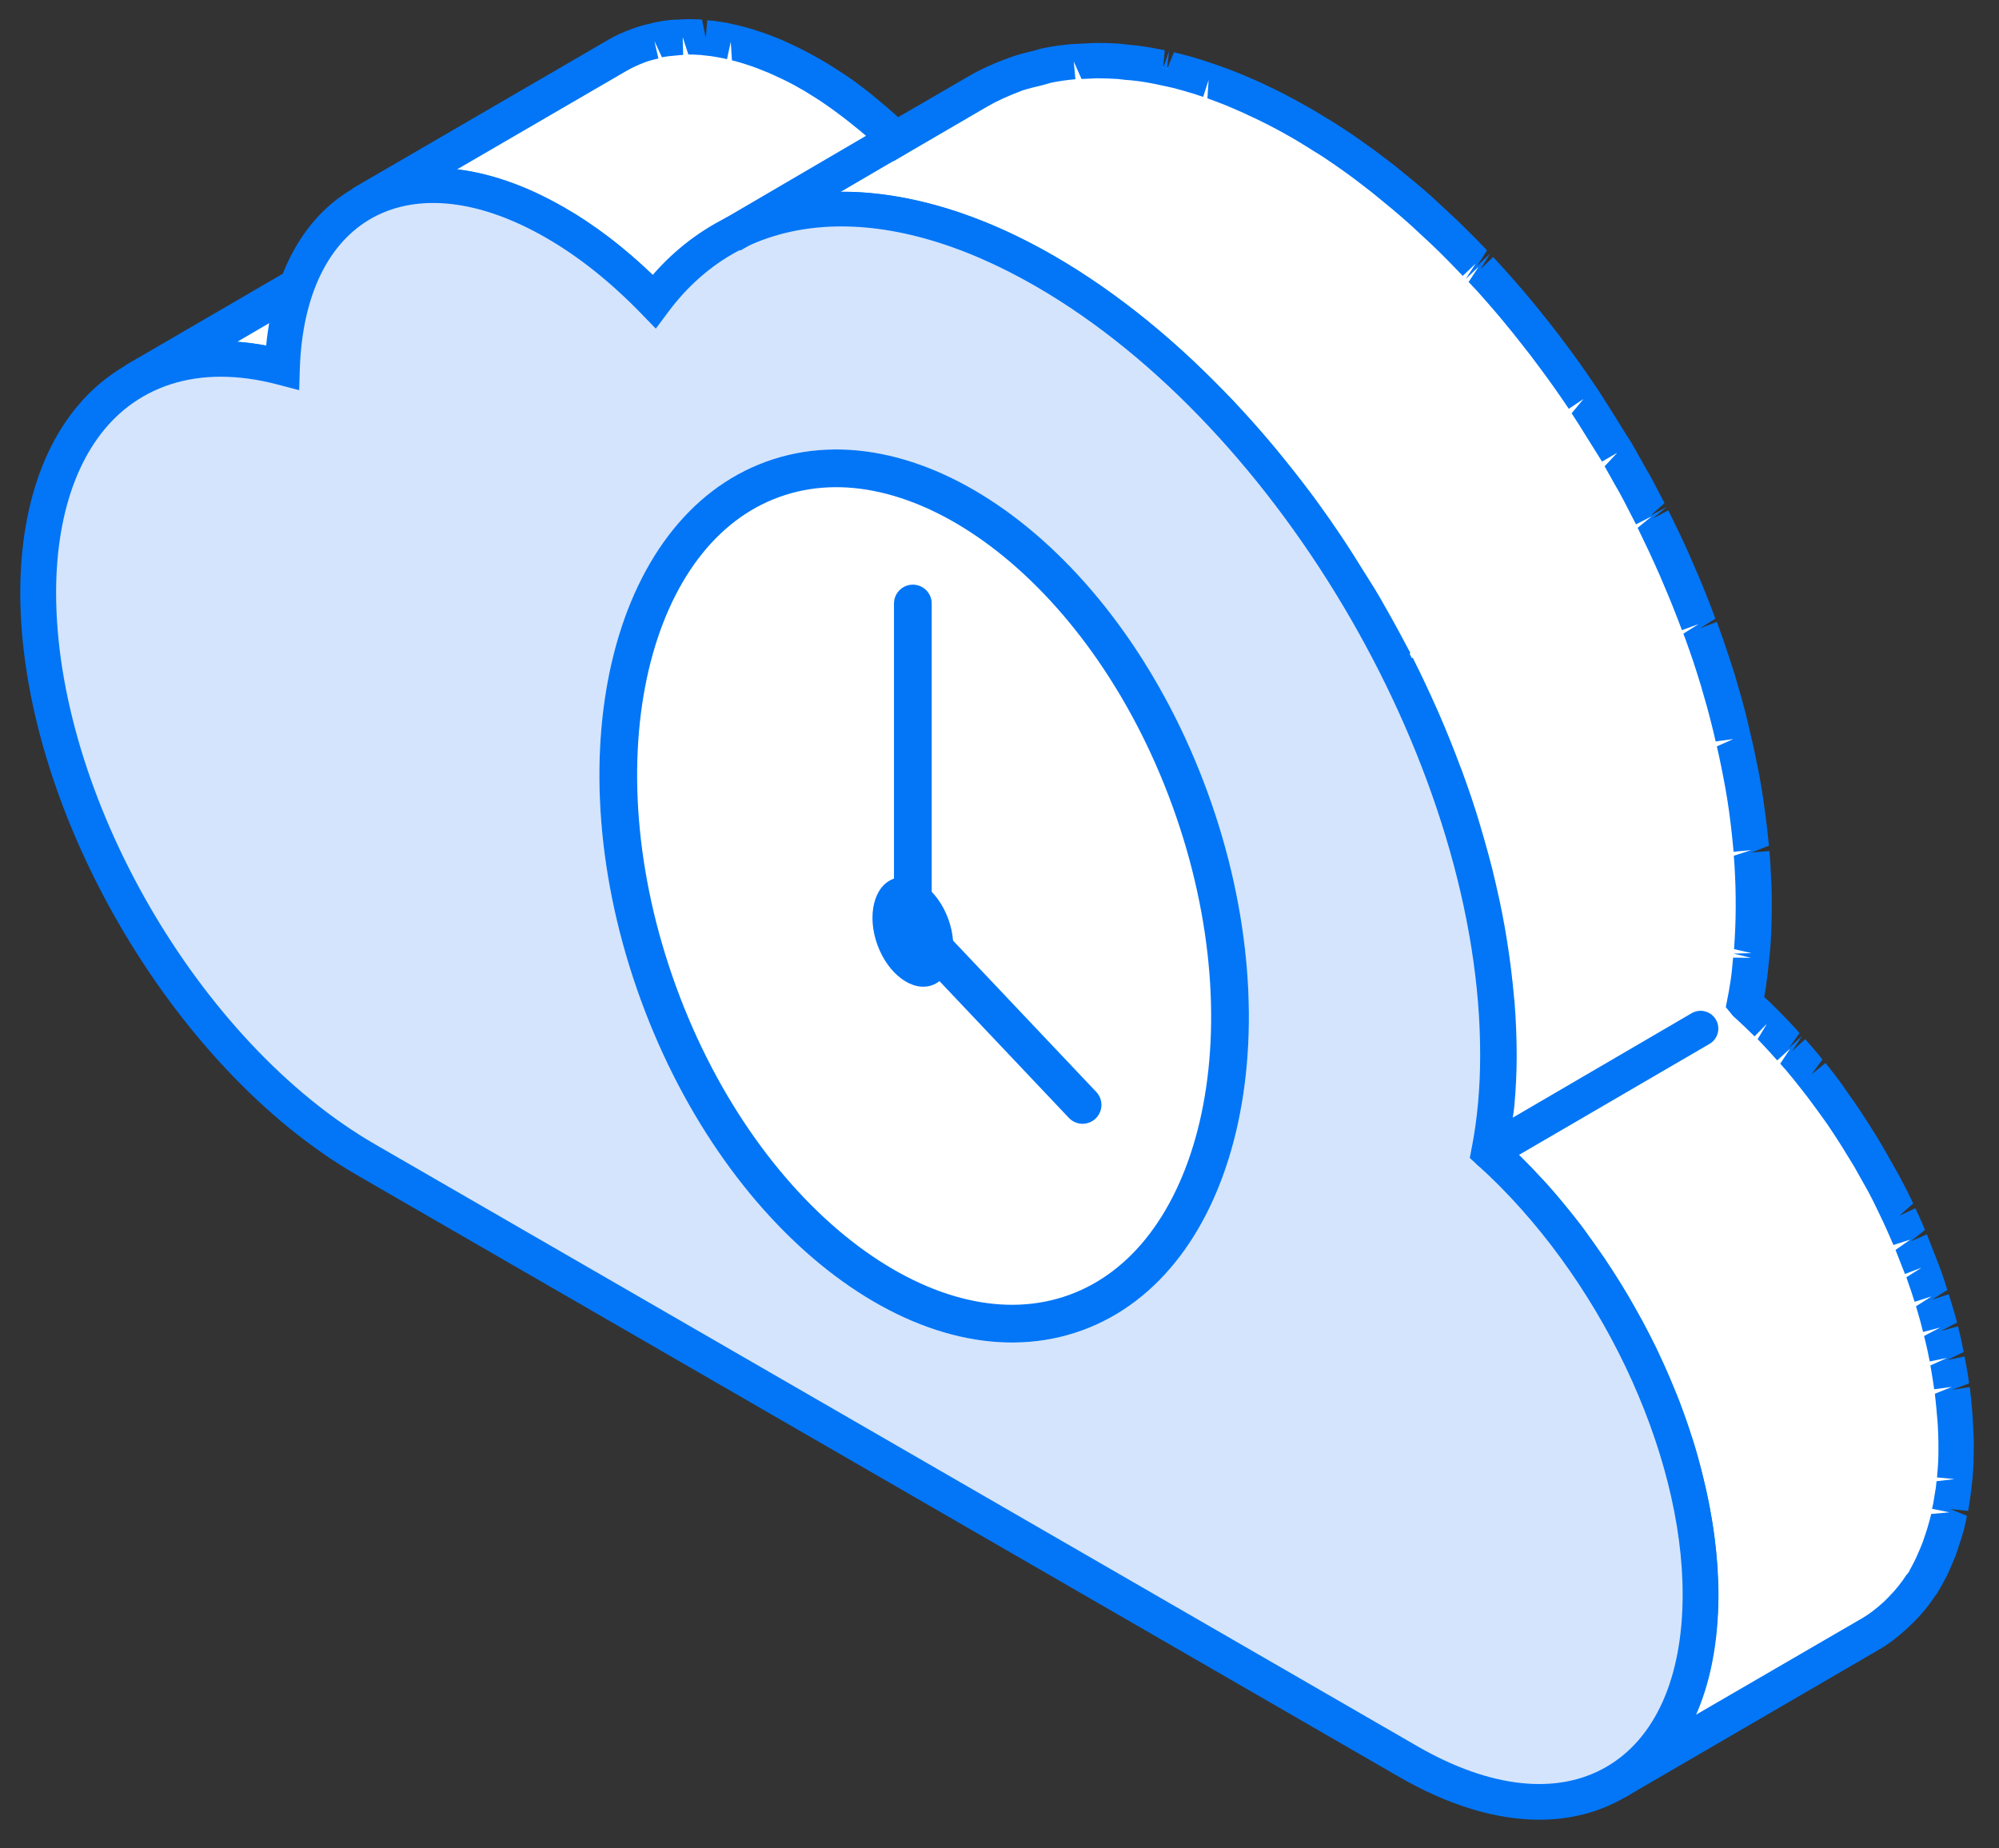
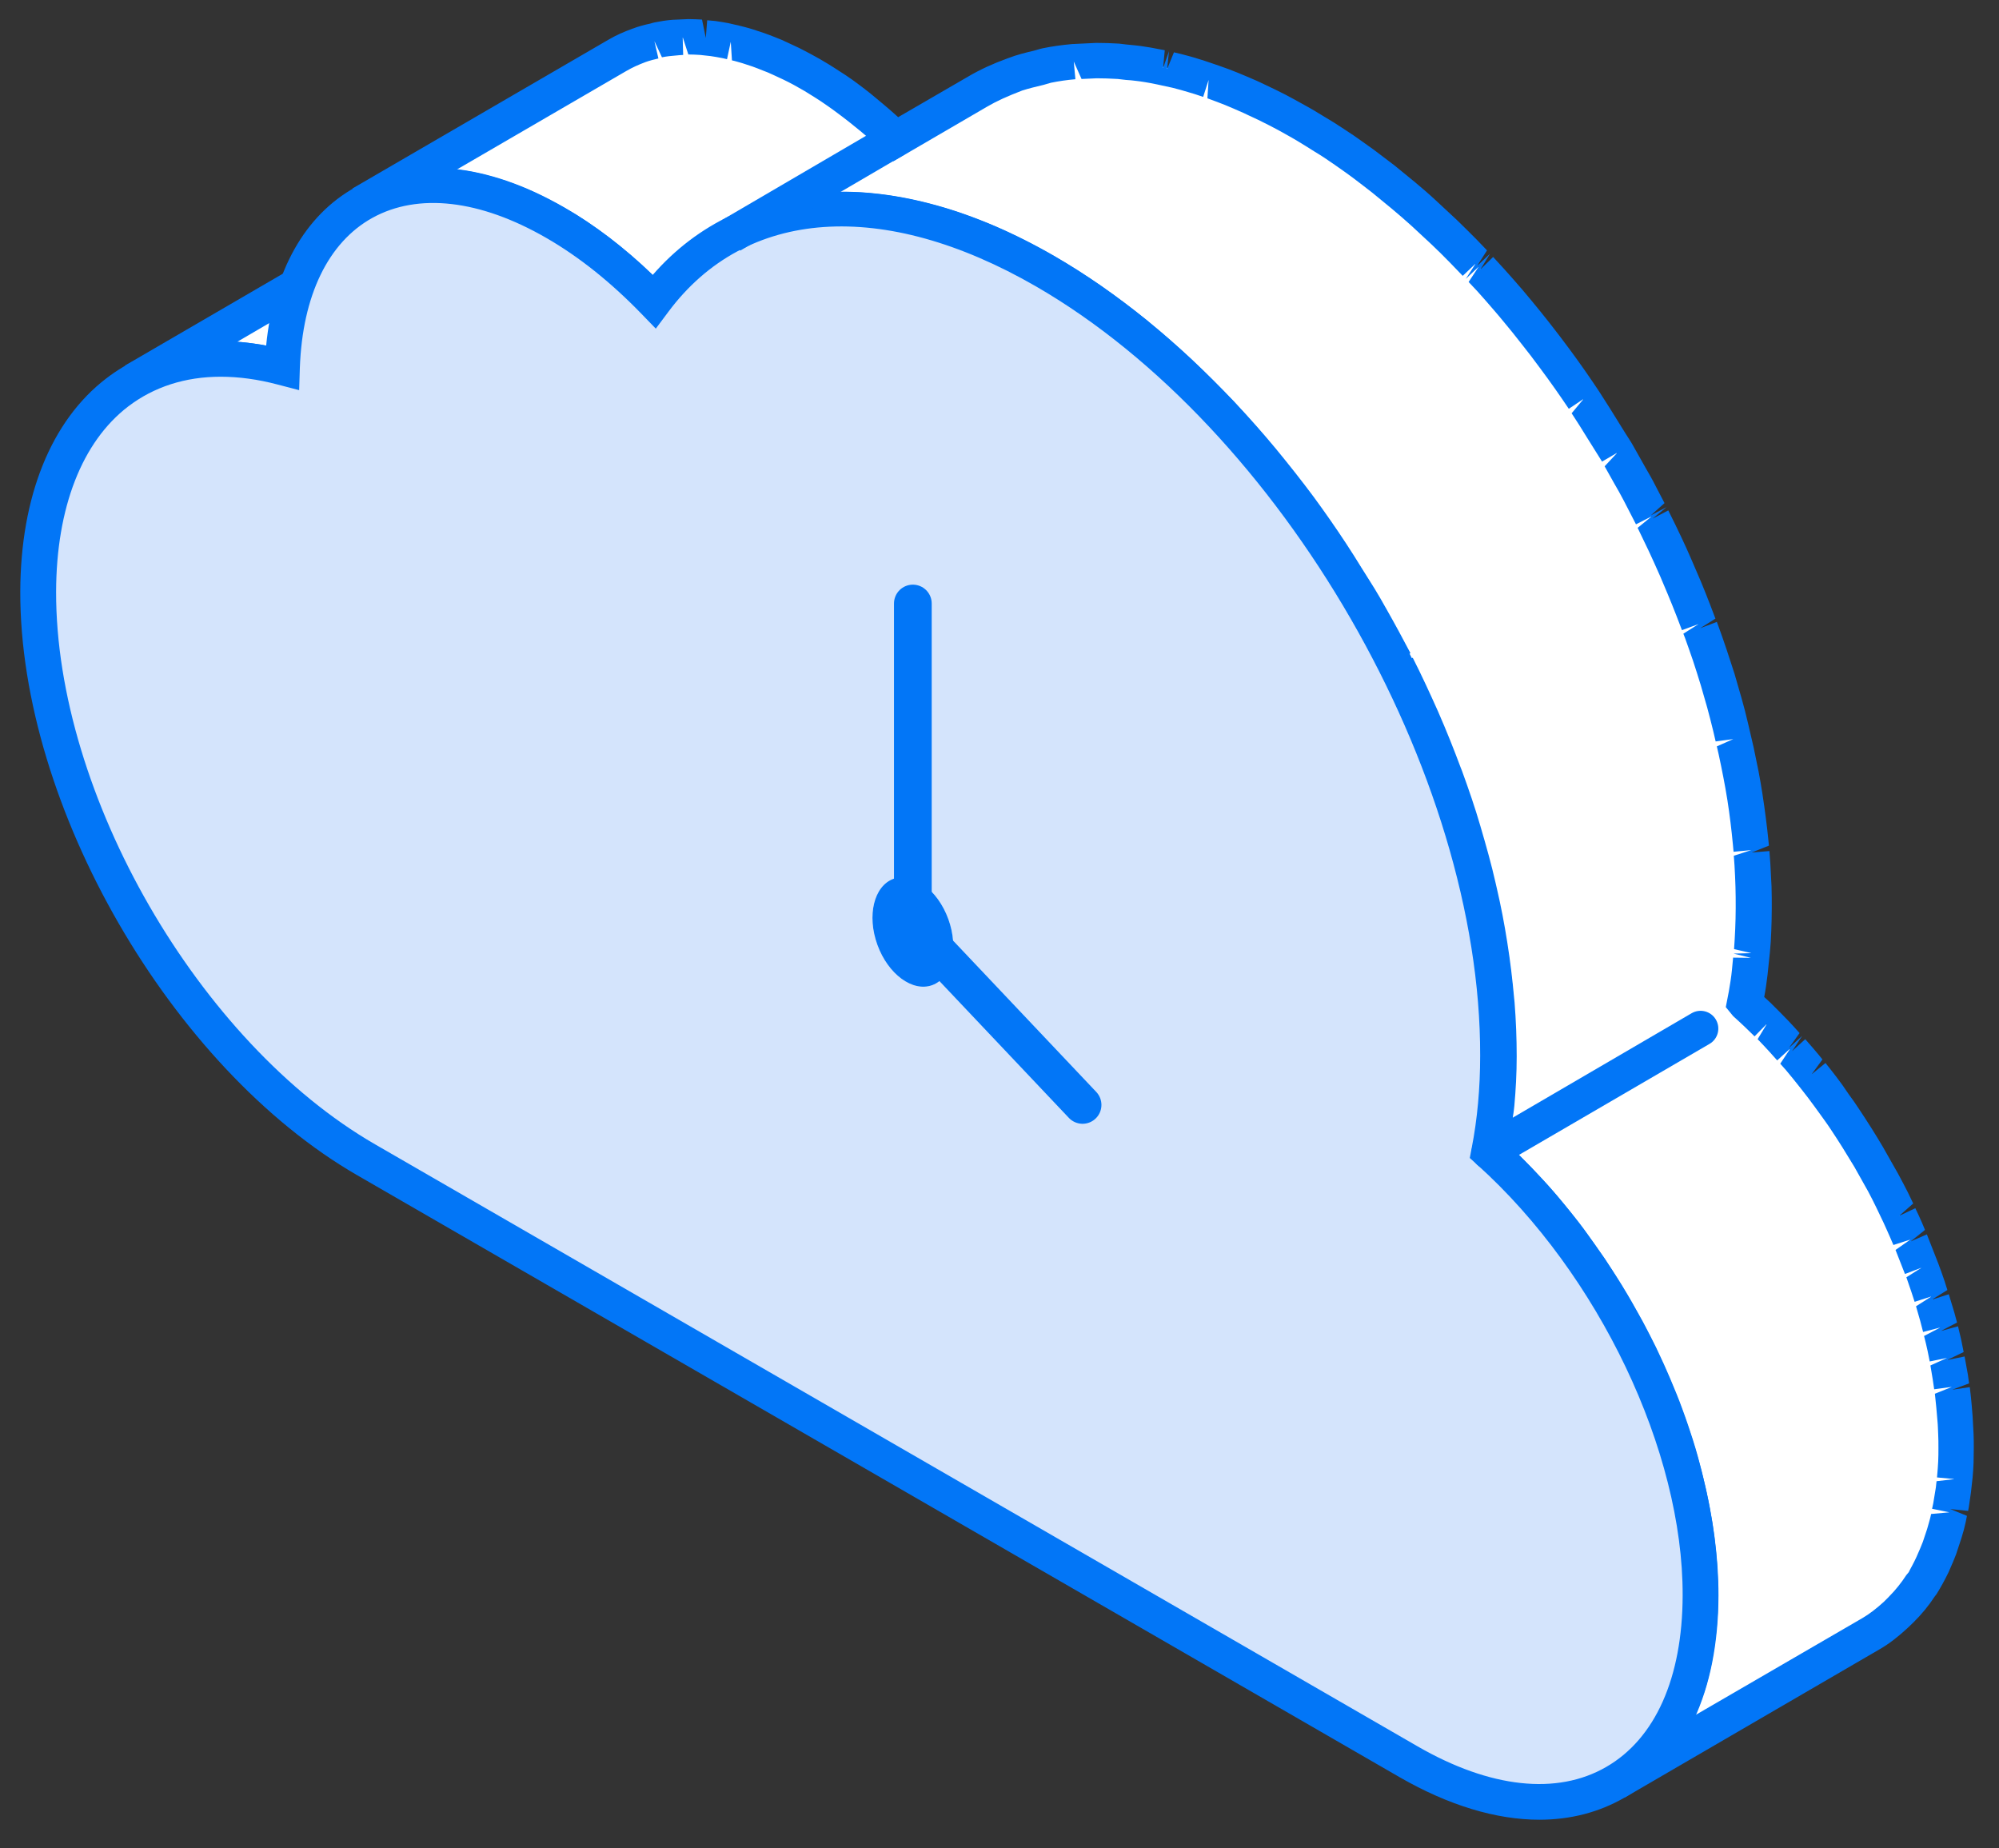
<svg xmlns="http://www.w3.org/2000/svg" xmlns:xlink="http://www.w3.org/1999/xlink" width="106px" height="98px" viewbox="0 0 106 98" version="1.1">
  <rect width="100%" height="100%" fill="#333333" stroke="none" />
  <defs>
-     <path d="M16 49C24.837 49 32 38.031 32 24.5C32 10.969 24.837 0 16 0C7.163 0 0 10.969 0 24.5C0 38.031 7.163 49 16 49Z" transform="matrix(0.94 -0.342 0.342 0.94 24.585 28.95)" id="path_1" />
    <path d="M2 6C3.105 6 4 4.657 4 3C4 1.343 3.105 0 2 0C0.895 0 0 1.343 0 3C0 4.657 0.895 6 2 6Z" transform="matrix(0.94 -0.342 0.342 0.94 44.5 46.28)" id="path_2" />
    <clipPath id="clip_1">
      <use xlink:href="#path_1" />
    </clipPath>
    <clipPath id="clip_2">
      <use xlink:href="#path_2" />
    </clipPath>
  </defs>
  <g id="编组-18" transform="translate(1 1)">
    <g id="编组">
      <path d="M20.475 0.225C20.212 0.175 19.962 0.138 19.712 0.1C19.575 0.075 19.425 0.075 19.288 0.062C19.238 0.062 19.2 0.05 19.15 0.05C19.075 0.037 19 0.037 18.925 0.025C18.65 0 18.375 0 18.1 0C17.8 0 17.5 0.013 17.212 0.037L17.175 0.037C17.15 0.037 17.125 0.05 17.1 0.05C16.8 0.075 16.5 0.125 16.212 0.175C15.963 0.225 15.738 0.3 15.5 0.375C15.387 0.412 15.262 0.438 15.15 0.475C15.088 0.5 15.025 0.5 14.975 0.525C14.475 0.7 14 0.925 13.55 1.188L0 9.062C0.5 8.775 1.05 8.537 1.613 8.35C1.725 8.312 1.837 8.287 1.962 8.25C2.475 8.1 3.013 7.987 3.562 7.925C3.587 7.925 3.612 7.912 3.638 7.912C4.275 7.85 4.938 7.85 5.625 7.912C5.675 7.912 5.713 7.925 5.763 7.925C6.45 8 7.162 8.113 7.9 8.312L21.45 0.438C21.375 0.412 21.3 0.4 21.238 0.388C20.962 0.325 20.712 0.275 20.475 0.225L20.475 0.225Z" transform="translate(6.112 10.162)" id="路径" fill="#FFFFFF" fill-rule="evenodd" stroke="none" />
      <path d="M0.95 10.838L0 9.2L0.013 9.188L13.55 1.312C14.05 1.025 14.588 0.775 15.137 0.588L15.912 0.362C16.113 0.3 16.3 0.25 16.512 0.2C16.825 0.138 17.15 0.1 17.488 0.062C17.975 0.013 18.288 0 18.663 0C18.938 0 19.212 0.013 19.488 0.025L19.762 0.05L19.938 1.012L20.025 0.075L20.325 0.113C20.6 0.15 20.875 0.2 21.15 0.25C21.413 0.3 21.675 0.362 21.938 0.425L24.325 1.087L8.488 10.312L8.113 10.213C7.463 10.037 6.8 9.912 6.138 9.85C5.388 9.775 4.775 9.775 4.2 9.838C3.688 9.887 3.225 9.988 2.688 10.137L2.538 9.925L2.325 10.05L2.388 10.225C1.837 10.387 1.363 10.6 0.95 10.838L0.95 10.838ZM5.95 7.938C6.025 7.938 6.1 7.95 6.175 7.95C6.938 8.025 7.588 8.137 8.213 8.287L19.15 1.925C18.95 1.913 18.775 1.913 18.587 1.913C18.312 1.913 18.038 1.925 17.775 1.95C17.4 2 17.125 2.025 16.863 2.075C16.712 2.1 16.575 2.15 16.438 2.188L16.212 2.25L15.613 1.438L15.925 2.325L15.725 2.375C15.312 2.525 14.887 2.725 14.488 2.95L5.95 7.938ZM19.65 1.012L19.475 1.738L19.65 1.637L19.65 1.012Z" transform="translate(5.625 9.188)" id="形状" fill="#0276F7" stroke="none" />
      <path d="M84.513 74.05L84.475 73.3L84.475 73.225C84.475 73.2 84.475 73.162 84.463 73.138C84.45 72.938 84.438 72.75 84.412 72.55C84.388 72.3 84.362 72.05 84.325 71.787C84.325 71.75 84.312 71.713 84.312 71.675C84.312 71.638 84.3 71.588 84.3 71.55L84.225 71.025C84.188 70.763 84.138 70.5 84.088 70.237C84.075 70.188 84.062 70.15 84.062 70.1L84.025 69.95C83.987 69.787 83.963 69.612 83.925 69.45C83.862 69.175 83.8 68.912 83.737 68.638C83.725 68.6 83.713 68.55 83.7 68.513C83.688 68.463 83.675 68.412 83.662 68.35C83.612 68.175 83.575 68 83.525 67.825C83.45 67.55 83.375 67.287 83.287 67.013L83.25 66.9C83.237 66.85 83.225 66.812 83.2 66.763C83.138 66.575 83.088 66.388 83.025 66.213C82.938 65.95 82.85 65.688 82.75 65.438C82.737 65.4 82.725 65.35 82.7 65.312C82.688 65.263 82.662 65.225 82.65 65.175C82.588 65.013 82.525 64.838 82.463 64.675C82.362 64.425 82.263 64.188 82.162 63.938L82.088 63.75C82.062 63.7 82.037 63.638 82.013 63.587C81.963 63.462 81.9 63.325 81.85 63.2L81.513 62.45C81.475 62.362 81.438 62.288 81.4 62.212C81.362 62.138 81.338 62.075 81.3 62C81.237 61.888 81.188 61.763 81.125 61.65C80.975 61.35 80.825 61.062 80.675 60.775C80.662 60.737 80.638 60.7 80.612 60.675C80.525 60.513 80.425 60.35 80.338 60.188C80.2 59.938 80.062 59.688 79.912 59.438C79.888 59.388 79.85 59.35 79.825 59.3C79.45 58.663 79.062 58.05 78.65 57.438C78.625 57.4 78.6 57.362 78.575 57.312C78.388 57.038 78.2 56.775 78.013 56.513C77.925 56.388 77.838 56.275 77.75 56.15C77.737 56.125 77.725 56.112 77.7 56.087C77.487 55.8 77.275 55.525 77.05 55.25C76.975 55.15 76.9 55.062 76.812 54.962C76.763 54.9 76.7 54.825 76.65 54.763C76.588 54.688 76.525 54.6 76.45 54.525C76.25 54.288 76.062 54.062 75.862 53.837C75.812 53.775 75.75 53.712 75.7 53.65C75.65 53.587 75.6 53.538 75.55 53.475C75.45 53.375 75.362 53.263 75.263 53.163C75.05 52.938 74.85 52.712 74.638 52.5L74.537 52.4C74.487 52.35 74.438 52.312 74.4 52.263L73.987 51.85C73.763 51.638 73.537 51.425 73.312 51.225L73.3 51.212C73.325 51.062 73.362 50.913 73.388 50.763C73.45 50.388 73.513 50 73.562 49.6C73.588 49.375 73.612 49.138 73.638 48.913C73.65 48.837 73.65 48.763 73.662 48.688C73.675 48.612 73.675 48.538 73.688 48.45L73.763 47.325C73.775 46.962 73.787 46.587 73.787 46.212L73.787 46.15C73.787 45.788 73.787 45.425 73.775 45.062C73.763 44.675 73.75 44.288 73.725 43.9C73.713 43.725 73.7 43.538 73.688 43.362C73.688 43.288 73.675 43.212 73.675 43.138L73.638 42.725C73.6 42.337 73.55 41.938 73.5 41.55C73.45 41.15 73.388 40.75 73.325 40.337L73.325 40.3C73.325 40.288 73.325 40.263 73.312 40.25C73.25 39.875 73.188 39.5 73.112 39.112C73.037 38.7 72.95 38.275 72.862 37.85C72.825 37.7 72.787 37.55 72.763 37.4C72.737 37.312 72.725 37.225 72.7 37.138C72.662 36.95 72.612 36.763 72.575 36.587C72.475 36.163 72.362 35.737 72.237 35.312C72.15 35 72.062 34.688 71.963 34.375C71.95 34.312 71.925 34.263 71.912 34.2C71.9 34.15 71.875 34.087 71.862 34.038C71.737 33.625 71.6 33.212 71.463 32.788C71.325 32.375 71.188 31.962 71.037 31.562C71.013 31.488 70.975 31.413 70.95 31.337L70.875 31.15C70.775 30.9 70.688 30.637 70.588 30.387C70.438 30 70.275 29.6 70.112 29.212C70 28.938 69.875 28.65 69.75 28.375C69.725 28.325 69.713 28.275 69.688 28.225C69.662 28.175 69.638 28.113 69.612 28.062L69.088 26.9C68.888 26.475 68.688 26.05 68.475 25.625C68.438 25.562 68.412 25.5 68.375 25.438C68.338 25.35 68.287 25.275 68.25 25.188C68.075 24.85 67.912 24.512 67.725 24.175C67.5 23.762 67.263 23.35 67.037 22.938C66.912 22.725 66.8 22.512 66.675 22.3C66.625 22.212 66.588 22.137 66.537 22.05C66.325 21.688 66.1 21.35 65.875 21C65.55 20.475 65.237 19.962 64.9 19.45C64.85 19.375 64.8 19.288 64.75 19.2C64.263 18.462 63.75 17.738 63.225 17.038L63.225 17.025C62.875 16.55 62.513 16.075 62.15 15.613C61.85 15.238 61.55 14.863 61.25 14.5C61.25 14.488 61.237 14.488 61.237 14.475L61.225 14.463C60.913 14.1 60.612 13.725 60.288 13.375C59.975 13.025 59.663 12.675 59.35 12.338C59.3 12.287 59.25 12.225 59.188 12.175C59.138 12.113 59.075 12.062 59.025 12C58.8 11.762 58.587 11.525 58.362 11.3C58.025 10.963 57.688 10.625 57.35 10.3C57.25 10.2 57.138 10.1 57.025 10C56.95 9.925 56.862 9.85 56.788 9.775C56.625 9.625 56.45 9.463 56.288 9.3C55.938 8.975 55.575 8.675 55.212 8.363C55.05 8.225 54.9 8.1 54.737 7.975C54.663 7.912 54.575 7.85 54.5 7.775C54.375 7.675 54.263 7.575 54.138 7.487C53.788 7.213 53.438 6.938 53.075 6.675C52.812 6.487 52.562 6.3 52.3 6.125C52.25 6.088 52.212 6.062 52.163 6.025C52.112 6 52.075 5.963 52.025 5.925C51.688 5.688 51.35 5.463 51 5.25C50.663 5.037 50.325 4.825 49.975 4.625C49.9 4.575 49.812 4.537 49.737 4.487C49.487 4.338 49.225 4.2 48.975 4.062C48.65 3.888 48.312 3.712 47.987 3.55L47.35 3.25C47.3 3.225 47.25 3.2 47.2 3.188C47.138 3.163 47.075 3.125 47.013 3.1C46.688 2.95 46.375 2.825 46.05 2.688C45.725 2.562 45.4 2.438 45.087 2.325C45.025 2.3 44.975 2.288 44.913 2.263C44.862 2.25 44.812 2.225 44.763 2.212C44.55 2.138 44.337 2.062 44.125 2C43.8 1.9 43.475 1.812 43.15 1.725C42.987 1.688 42.825 1.65 42.65 1.613C42.575 1.6 42.513 1.575 42.438 1.562C42.337 1.538 42.237 1.512 42.138 1.5C41.788 1.438 41.45 1.375 41.1 1.325L40.425 1.25C40.35 1.238 40.288 1.238 40.212 1.225C40.15 1.225 40.087 1.212 40.013 1.2C39.625 1.175 39.25 1.163 38.875 1.163C38.7 1.163 38.538 1.175 38.362 1.188C38.237 1.188 38.125 1.2 38.013 1.2C37.9 1.212 37.775 1.2 37.663 1.212C37.188 1.25 36.725 1.325 36.275 1.413C36.263 1.413 36.25 1.425 36.225 1.425C36.087 1.45 35.975 1.5 35.837 1.525C35.425 1.625 35.013 1.725 34.612 1.863C34.562 1.875 34.525 1.9 34.487 1.925C33.837 2.163 33.2 2.438 32.6 2.788L28.312 5.4C28.175 5.263 28.025 5.138 27.887 5L27.775 4.888L27.688 4.8L27.05 4.237C26.9 4.112 26.75 3.987 26.6 3.875C26.562 3.85 26.525 3.812 26.488 3.788C26.462 3.763 26.438 3.737 26.4 3.712C26.188 3.55 25.988 3.388 25.775 3.237C25.587 3.1 25.4 2.975 25.212 2.837C25.2 2.825 25.188 2.825 25.175 2.812C25.163 2.812 25.163 2.8 25.15 2.8C24.95 2.663 24.75 2.525 24.55 2.4C24.35 2.275 24.15 2.15 23.95 2.038C23.9 2.013 23.863 1.988 23.812 1.962C23.663 1.875 23.512 1.788 23.35 1.7C23.15 1.587 22.95 1.488 22.762 1.4C22.637 1.337 22.512 1.275 22.375 1.225C22.35 1.212 22.312 1.2 22.288 1.188C22.25 1.175 22.212 1.15 22.175 1.137C21.988 1.05 21.788 0.975 21.6 0.887C21.4 0.812 21.212 0.738 21.012 0.662C20.975 0.65 20.95 0.637 20.913 0.625C20.887 0.613 20.85 0.6 20.825 0.6C20.7 0.562 20.562 0.512 20.438 0.475C20.238 0.412 20.038 0.362 19.837 0.312C19.738 0.287 19.65 0.275 19.55 0.25C19.512 0.237 19.462 0.225 19.425 0.225L19.238 0.188C19.025 0.15 18.812 0.113 18.613 0.087C18.488 0.075 18.363 0.062 18.225 0.05C18.175 0.05 18.137 0.037 18.087 0.037C18.05 0.037 18 0.025 17.962 0.025C17.738 0.013 17.512 0 17.3 0C17.2 0 17.1 0.013 17 0.013C16.925 0.013 16.85 0.013 16.775 0.025C16.7 0.025 16.625 0.025 16.55 0.037C16.262 0.062 15.988 0.1 15.713 0.163L15.7 0.163C15.637 0.175 15.575 0.2 15.512 0.212C15.25 0.275 14.975 0.338 14.725 0.425C14.7 0.438 14.675 0.45 14.662 0.463C14.275 0.6 13.9 0.775 13.55 0.975L0 8.85C0.35 8.65 0.725 8.475 1.113 8.338C1.387 8.238 1.675 8.162 1.975 8.088C2.038 8.075 2.1 8.05 2.163 8.037C2.513 7.963 2.875 7.925 3.237 7.9C3.312 7.9 3.388 7.888 3.462 7.888C3.825 7.875 4.188 7.875 4.562 7.912C4.612 7.912 4.65 7.925 4.7 7.925C5.088 7.963 5.487 8.025 5.888 8.113C5.925 8.125 5.975 8.137 6.013 8.137C6.425 8.225 6.85 8.35 7.275 8.488C7.3 8.5 7.338 8.512 7.362 8.512C7.812 8.662 8.275 8.85 8.738 9.062C8.762 9.075 8.8 9.088 8.825 9.1C9.3 9.312 9.775 9.562 10.262 9.838C10.725 10.1 11.175 10.387 11.625 10.7C11.637 10.713 11.65 10.713 11.662 10.725C12.088 11.025 12.512 11.338 12.938 11.675C12.975 11.7 13.012 11.738 13.05 11.762C13.45 12.088 13.838 12.425 14.225 12.775L14.338 12.887C14.738 13.25 15.125 13.625 15.5 14.025L23.663 9.287C23.95 9.25 24.238 9.2 24.538 9.175C24.65 9.162 24.775 9.162 24.887 9.162C25.488 9.137 26.1 9.15 26.725 9.2C26.8 9.2 26.863 9.213 26.938 9.225C27.587 9.287 28.25 9.387 28.938 9.525C29.012 9.537 29.075 9.55 29.15 9.575C29.837 9.725 30.55 9.925 31.262 10.162C31.312 10.175 31.363 10.2 31.413 10.213C32.163 10.475 32.925 10.775 33.7 11.125C33.75 11.15 33.8 11.175 33.85 11.188C34.638 11.55 35.438 11.963 36.237 12.425C37.05 12.9 37.862 13.412 38.65 13.963C38.7 14 38.737 14.025 38.788 14.062C39.525 14.575 40.263 15.125 40.975 15.713C41.05 15.775 41.138 15.838 41.212 15.912C41.913 16.488 42.587 17.075 43.263 17.7C43.337 17.775 43.425 17.85 43.5 17.925C44.188 18.562 44.85 19.238 45.5 19.925C45.55 19.988 45.612 20.038 45.663 20.1C46.362 20.85 47.038 21.613 47.7 22.413C47.7 22.425 47.712 22.425 47.712 22.438C48.388 23.25 49.05 24.087 49.688 24.95L49.688 24.962C50.263 25.75 50.825 26.55 51.362 27.375C51.7 27.875 52.013 28.4 52.325 28.913C52.6 29.35 52.875 29.775 53.125 30.225C53.25 30.438 53.362 30.65 53.475 30.85C53.9 31.587 54.3 32.337 54.688 33.1C54.725 33.188 54.775 33.263 54.812 33.35C55.275 34.275 55.712 35.2 56.125 36.138C56.15 36.188 56.163 36.237 56.188 36.288C56.587 37.212 56.962 38.138 57.312 39.062C57.337 39.125 57.362 39.188 57.375 39.25C57.725 40.2 58.05 41.163 58.337 42.125C58.35 42.188 58.375 42.237 58.388 42.3C58.663 43.225 58.913 44.138 59.125 45.062C59.15 45.15 59.163 45.237 59.188 45.325C59.4 46.275 59.587 47.225 59.737 48.163C59.737 48.175 59.737 48.2 59.75 48.212C59.9 49.163 60.013 50.112 60.087 51.05C60.1 51.125 60.1 51.2 60.1 51.288C60.175 52.225 60.212 53.15 60.212 54.075C60.212 54.95 60.163 55.8 60.087 56.625C60.075 56.7 60.075 56.775 60.062 56.85C59.987 57.65 59.875 58.425 59.737 59.15C60.112 59.487 60.475 59.837 60.837 60.2L60.975 60.337C61.325 60.688 61.663 61.05 61.987 61.413C62.038 61.475 62.087 61.525 62.138 61.587C62.462 61.95 62.775 62.325 63.087 62.7C63.138 62.763 63.2 62.837 63.25 62.9C63.562 63.288 63.875 63.688 64.175 64.1C64.263 64.225 64.35 64.338 64.438 64.463C64.65 64.763 64.875 65.075 65.075 65.375C65.487 65.987 65.875 66.6 66.25 67.237C66.425 67.525 66.588 67.825 66.75 68.112C66.838 68.275 66.938 68.438 67.025 68.612C67.263 69.05 67.487 69.5 67.7 69.95C67.737 70.025 67.763 70.088 67.8 70.162C68.013 70.625 68.225 71.075 68.425 71.537C68.45 71.588 68.475 71.638 68.487 71.7C68.688 72.175 68.875 72.65 69.05 73.138C69.062 73.188 69.088 73.225 69.1 73.275C69.275 73.763 69.438 74.25 69.6 74.737C69.612 74.787 69.625 74.825 69.65 74.875C69.8 75.362 69.938 75.838 70.062 76.325C70.075 76.375 70.088 76.425 70.1 76.487C70.225 76.963 70.325 77.45 70.425 77.925C70.438 77.975 70.45 78.037 70.463 78.088C70.55 78.562 70.638 79.05 70.7 79.525C70.7 79.575 70.713 79.612 70.725 79.662C70.787 80.15 70.838 80.638 70.875 81.112C70.875 81.15 70.875 81.175 70.888 81.213C70.925 81.725 70.938 82.225 70.938 82.725C70.938 83.312 70.912 83.875 70.862 84.412C70.862 84.463 70.85 84.513 70.85 84.562C70.8 85.062 70.725 85.537 70.638 86L70.6 86.188C70.513 86.638 70.4 87.062 70.275 87.463L70.2 87.688C70.075 88.075 69.925 88.438 69.775 88.787C69.75 88.825 69.737 88.875 69.725 88.912C69.537 89.312 69.338 89.675 69.112 90.025C68.8 90.513 68.438 90.95 68.05 91.35C67.95 91.45 67.862 91.537 67.763 91.625C67.362 92 66.938 92.338 66.463 92.612L80.013 84.737C80.475 84.463 80.912 84.125 81.312 83.75C81.412 83.662 81.5 83.562 81.6 83.475C81.987 83.075 82.35 82.65 82.662 82.15C82.662 82.138 82.675 82.138 82.675 82.125C82.888 81.8 83.075 81.438 83.263 81.075C83.263 81.062 83.275 81.05 83.275 81.037C83.3 81 83.312 80.95 83.325 80.912C83.425 80.688 83.537 80.45 83.625 80.2C83.675 80.075 83.713 79.938 83.75 79.812L83.825 79.588C83.85 79.525 83.875 79.45 83.888 79.388C83.963 79.138 84.025 78.875 84.088 78.6C84.112 78.5 84.125 78.4 84.15 78.3L84.188 78.112C84.2 78.025 84.225 77.925 84.237 77.838C84.275 77.6 84.312 77.35 84.35 77.1C84.362 76.963 84.375 76.812 84.4 76.675C84.4 76.625 84.412 76.575 84.412 76.537C84.412 76.475 84.425 76.425 84.425 76.362C84.45 76.125 84.463 75.875 84.475 75.638C84.487 75.388 84.487 75.138 84.487 74.888L84.487 74.838C84.525 74.513 84.525 74.287 84.513 74.05L84.513 74.05Z" transform="translate(18.2 0.975)" id="路径" fill="#FFFFFF" fill-rule="evenodd" stroke="none" />
      <path d="M67.463 94.3L66.513 92.662C66.875 92.45 67.237 92.175 67.65 91.787L67.9 91.537C68.287 91.138 68.6 90.763 68.85 90.375C69.05 90.062 69.237 89.725 69.4 89.375C69.588 88.938 69.725 88.6 69.838 88.25L69.912 88.037C70.037 87.662 70.138 87.263 70.225 86.85C70.35 86.237 70.412 85.787 70.463 85.325C70.525 84.662 70.55 84.138 70.55 83.575C70.55 83.1 70.537 82.612 70.5 82.125C70.463 81.575 70.412 81.1 70.35 80.638C70.263 80.05 70.188 79.588 70.1 79.125C69.975 78.5 69.875 78.037 69.75 77.575C69.588 76.95 69.463 76.487 69.312 76.013C69.125 75.412 68.963 74.938 68.787 74.463C68.562 73.862 68.388 73.4 68.188 72.938C67.925 72.338 67.725 71.888 67.513 71.438L68.263 70.825L67.412 71.237C67.2 70.8 66.975 70.362 66.75 69.938L66.475 69.45L65.987 68.588C65.625 67.975 65.237 67.362 64.838 66.775C64.638 66.475 64.425 66.175 64.213 65.888L63.962 65.537C63.675 65.138 63.375 64.75 63.062 64.375L62.9 64.175C62.6 63.8 62.288 63.438 61.975 63.087L62.525 62.288L61.825 62.925C61.5 62.575 61.175 62.225 60.837 61.888C60.35 61.4 60 61.062 59.638 60.737L59.237 60.388L59.337 59.862C59.475 59.15 59.575 58.413 59.65 57.65L60.612 57.525L59.675 57.438C59.75 56.65 59.788 55.825 59.788 54.975C59.788 54.087 59.75 53.175 59.675 52.263L59.663 52.038C59.587 51.125 59.475 50.2 59.325 49.275C59.175 48.312 58.987 47.388 58.775 46.45L59.638 45.975L58.712 46.188C58.5 45.288 58.263 44.388 57.987 43.475C57.65 42.362 57.337 41.425 56.987 40.487L56.925 40.312C56.587 39.4 56.225 38.487 55.825 37.587C55.362 36.513 54.925 35.6 54.475 34.7L55.188 34.025L54.35 34.45C53.975 33.712 53.562 32.975 53.15 32.237L52.8 31.613C52.625 31.312 52.438 31.012 52.25 30.712L51.825 30.025C51.575 29.613 51.325 29.212 51.062 28.812C50.525 28.012 49.987 27.212 49.413 26.438C48.788 25.587 48.138 24.75 47.475 23.95C46.812 23.15 46.138 22.387 45.45 21.663L45.975 20.85L45.288 21.5C44.65 20.825 43.987 20.163 43.325 19.538L43.138 19.363C42.438 18.712 41.763 18.125 41.087 17.575L40.85 17.387C40.15 16.825 39.438 16.288 38.712 15.775C37.8 15.137 37.025 14.637 36.225 14.188C35.45 13.738 34.675 13.338 33.913 12.988C33.025 12.575 32.3 12.287 31.575 12.037C30.75 11.762 30.075 11.575 29.413 11.425L29.413 10.463L29.212 11.387C28.575 11.25 27.938 11.162 27.325 11.1L27.2 10.137L27.125 11.075C26.538 11.025 25.962 11.025 25.4 11.037L25.062 11.05C24.875 11.062 24.7 11.088 24.525 11.113L24.45 11.125L15.812 16.137L15.3 15.613C14.938 15.238 14.55 14.875 14.175 14.512C13.688 14.075 13.312 13.75 12.925 13.438C12.425 13.037 12.012 12.725 11.6 12.45C11.137 12.137 10.7 11.863 10.262 11.6C9.8 11.338 9.35 11.1 8.9 10.9C8.387 10.662 7.95 10.488 7.537 10.35C7.062 10.188 6.662 10.075 6.287 10C5.8 9.9 5.438 9.838 5.075 9.8C4.612 9.762 4.287 9.75 3.975 9.775L3.75 8.975L3.725 8.988L3.775 9.775C3.45 9.8 3.125 9.838 2.825 9.9C2.4 10 2.15 10.075 1.913 10.162C1.587 10.287 1.262 10.425 0.963 10.6L0.95 10.613L0 8.975L0.013 8.975L13.562 1.1C13.963 0.863 14.387 0.675 14.838 0.512C15.2 0.375 15.5 0.3 15.8 0.237C15.887 0.212 15.95 0.188 16.025 0.175C16.337 0.113 16.65 0.062 16.975 0.037L17.812 0C18.05 0 18.3 0.013 18.538 0.025L18.738 1L18.812 0.062L19.238 0.1C19.462 0.138 19.688 0.163 19.925 0.212L20.575 0.362C20.788 0.412 21 0.475 21.212 0.537L21.825 0.738C22.025 0.812 22.238 0.887 22.45 0.975C22.65 1.05 22.85 1.137 23.062 1.238L23.675 1.525C23.887 1.637 24.1 1.738 24.3 1.85L24.775 2.112C25.125 2.312 25.337 2.45 25.538 2.575L26.175 2.987C26.438 3.163 26.625 3.3 26.825 3.45C27.038 3.612 27.262 3.775 27.475 3.95L28.137 4.5C28.363 4.688 28.575 4.875 28.8 5.075L28.938 5.2L32.688 3.025C33.288 2.675 33.962 2.362 34.725 2.087C35.275 1.875 35.712 1.775 36.138 1.675C36.388 1.6 36.487 1.575 36.587 1.55C37.125 1.438 37.625 1.375 38.138 1.325L39.438 1.262C39.837 1.262 40.237 1.275 40.65 1.3L41.075 1.35C41.375 1.375 41.575 1.4 41.788 1.425C42.15 1.475 42.513 1.538 42.875 1.613L43.075 1.65L42.987 2.6L43.3 1.7L43.2 2.65L43.562 1.762L43.938 1.85C44.275 1.938 44.612 2.025 44.95 2.138C45.138 2.188 45.325 2.263 45.525 2.325L45.962 2.475C46.288 2.587 46.625 2.712 46.962 2.85C47.288 2.987 47.625 3.125 47.962 3.275L48.15 3.362C48.513 3.538 48.737 3.638 48.962 3.75C49.3 3.913 49.638 4.088 49.975 4.275C50.237 4.425 50.5 4.562 50.763 4.713L51 4.85L52.05 5.487C52.4 5.713 52.75 5.938 53.1 6.175L53.35 6.35C53.65 6.562 53.913 6.75 54.175 6.938L55.263 7.763L56.362 8.662C56.737 8.975 57.1 9.287 57.462 9.625L58.55 10.637C58.9 10.975 59.237 11.312 59.587 11.662L60.163 12.262L59.638 13.088L60.325 12.438L59.812 13.275L60.487 12.613C60.913 13.075 61.237 13.425 61.55 13.787C61.875 14.15 62.188 14.525 62.5 14.9C62.837 15.312 63.15 15.688 63.45 16.075C63.812 16.538 64.188 17.025 64.537 17.5C65.075 18.225 65.588 18.962 66.088 19.712L66.2 19.887C66.537 20.4 66.8 20.837 67.075 21.275L67.487 21.938C67.625 22.163 67.775 22.375 67.9 22.6L68.562 23.775C68.75 24.1 68.938 24.425 69.1 24.75L69.575 25.663L68.85 26.312L69.688 25.875L68.938 26.488L69.775 26.05C70.05 26.6 70.263 27.038 70.463 27.462C70.65 27.85 70.825 28.25 71 28.65L71.5 29.812C71.662 30.212 71.825 30.6 71.975 31L72.275 31.788L71.463 32.3L72.35 31.962L72.438 32.2C72.588 32.612 72.737 33.038 72.875 33.45C73.013 33.875 73.15 34.3 73.287 34.712L73.662 36.013C73.787 36.45 73.9 36.888 74 37.325L74.3 38.612L74.562 39.888C74.638 40.275 74.7 40.663 74.763 41.05C74.838 41.55 74.9 41.962 74.95 42.375C75 42.775 75.05 43.175 75.088 43.587L75.112 43.825L74.2 44.188L75.138 44.112L75.188 44.788C75.213 45.188 75.225 45.587 75.25 45.987C75.263 46.362 75.263 46.737 75.263 47.112C75.263 47.575 75.25 47.95 75.237 48.337C75.225 48.737 75.2 49.125 75.162 49.5L75.112 49.975L75.037 50.688C74.987 51.087 74.938 51.462 74.862 51.85C74.963 51.938 75.075 52.05 75.188 52.15L75.763 52.725C76.075 53.038 76.287 53.263 76.5 53.5L76.737 53.763L76.175 54.55L76.875 53.913L76.338 54.725L77.037 54.087C77.338 54.425 77.537 54.663 77.737 54.9L77.95 55.163L77.375 55.95L78.112 55.35L78.35 55.65C78.575 55.938 78.8 56.225 79.013 56.525L79.312 56.962C79.575 57.325 79.737 57.55 79.888 57.788C80.388 58.538 80.787 59.175 81.162 59.812L81.963 61.225C82.175 61.625 82.338 61.925 82.487 62.225L82.763 62.8L82.025 63.45L82.875 63.05C83 63.3 83.112 63.562 83.225 63.812L83.388 64.2L82.625 64.812L83.487 64.438L84.1 66C84.237 66.375 84.338 66.65 84.425 66.912L84.575 67.388L83.75 67.9L84.65 67.612C84.775 68.013 84.85 68.287 84.938 68.562L85.088 69.112L84.225 69.562L85.138 69.312C85.225 69.688 85.3 69.963 85.35 70.237L85.438 70.675L84.562 71.1L85.487 70.912L85.662 71.875L85.725 72.338L84.825 72.675L85.763 72.537C85.812 72.938 85.838 73.2 85.862 73.463L85.912 74.075C85.938 74.5 85.95 74.763 85.963 75.013C85.975 75.25 85.975 75.5 85.975 75.737C85.975 76.05 85.963 76.312 85.963 76.562C85.95 76.825 85.938 77.075 85.912 77.325L85.825 78.112C85.787 78.375 85.75 78.638 85.713 78.888L85.675 79.1L84.725 79L85.612 79.362L85.55 79.675C85.487 79.975 85.412 80.25 85.325 80.525L85.037 81.4C84.938 81.662 84.825 81.925 84.713 82.175L84.638 82.35C84.438 82.763 84.225 83.15 84 83.513L83.912 83.625C83.575 84.138 83.225 84.562 82.787 85L82.475 85.3C81.95 85.787 81.475 86.15 81 86.425L67.463 94.3L67.463 94.3ZM61.312 59.712C61.562 59.95 61.812 60.188 62.062 60.438L62.2 60.575C62.55 60.925 62.9 61.3 63.25 61.675L63.413 61.85C63.75 62.225 64.075 62.612 64.388 63L64.562 63.212C64.888 63.612 65.2 64.013 65.5 64.438L65.675 64.688C65.987 65.125 66.2 65.438 66.425 65.75C66.838 66.375 67.25 67.013 67.625 67.65C67.8 67.95 67.975 68.25 68.138 68.55L68.425 69.062C68.662 69.513 68.9 69.963 69.125 70.425L69.225 70.638C69.45 71.112 69.662 71.575 69.862 72.05C70.138 72.7 70.338 73.188 70.513 73.675C70.75 74.312 70.912 74.812 71.075 75.312C71.275 75.95 71.412 76.45 71.537 76.95C71.7 77.612 71.812 78.1 71.912 78.6C72.037 79.263 72.125 79.763 72.188 80.25C72.275 80.9 72.325 81.4 72.362 81.9C72.4 82.525 72.425 83.062 72.425 83.575C72.425 84.188 72.388 84.775 72.338 85.35C72.263 86.037 72.188 86.537 72.1 87.025L72.062 87.237C71.963 87.713 71.85 88.175 71.713 88.612L71.638 88.825C71.5 89.225 71.362 89.588 71.213 89.925L80.062 84.787C80.425 84.575 80.787 84.3 81.2 83.925L81.45 83.675C81.838 83.287 82.138 82.9 82.4 82.5L82.525 82.35C82.6 82.188 82.787 81.875 82.938 81.537C83.1 81.175 83.188 80.963 83.275 80.737L83.5 80.062C83.588 79.75 83.662 79.513 83.713 79.263L84.688 79.175L83.763 78.987L83.825 78.7C83.888 78.325 83.925 78.1 83.963 77.862L84 77.525L84.963 77.412L84.025 77.325C84.062 76.938 84.075 76.7 84.088 76.475C84.1 76.25 84.1 76.013 84.1 75.763C84.1 75.5 84.1 75.275 84.088 75.05C84.075 74.812 84.075 74.575 84.05 74.338L83.987 73.612C83.963 73.375 83.938 73.125 83.912 72.888L84.812 72.525L83.875 72.65L83.8 72.138C83.763 71.888 83.713 71.638 83.675 71.388L84.562 70.987L83.638 71.175L83.525 70.612C83.463 70.35 83.412 70.088 83.338 69.825L84.2 69.375L83.287 69.612L83.138 69.037L82.912 68.25L83.737 67.725L82.838 68.013L82.662 67.475C82.575 67.225 82.487 66.975 82.4 66.713L83.213 66.2L82.325 66.537L81.825 65.263L82.612 64.713L81.713 65L81.513 64.537C81.412 64.3 81.3 64.062 81.188 63.812L80.812 63.025C80.675 62.737 80.525 62.45 80.375 62.163L79.638 60.85C79.188 60.1 78.812 59.5 78.412 58.9C78.2 58.575 78.037 58.362 77.888 58.15L77.525 57.65C77.275 57.312 77.075 57.038 76.862 56.775L76.375 56.163C76.1 55.825 75.912 55.6 75.713 55.388L76.25 54.575L75.55 55.212L75.125 54.737C74.925 54.513 74.713 54.3 74.513 54.087L75.013 53.263L74.35 53.938L73.875 53.475C73.65 53.263 73.438 53.062 73.213 52.862L72.825 52.388L72.987 51.55C73.05 51.175 73.112 50.812 73.15 50.425L73.213 49.763L74.162 49.775L73.237 49.55L74.188 49.525L73.263 49.312C73.287 48.95 73.312 48.587 73.325 48.225C73.338 47.875 73.35 47.513 73.35 47.138C73.35 46.725 73.35 46.375 73.338 46.013C73.325 45.638 73.312 45.263 73.287 44.875L73.25 44.362L74.175 44.062L73.237 44.15L73.2 43.75C73.162 43.375 73.125 42.987 73.075 42.6C73.025 42.212 72.975 41.812 72.912 41.425C72.838 40.975 72.775 40.6 72.7 40.225C72.625 39.825 72.537 39.413 72.45 39L72.35 38.562L73.225 38.175L72.287 38.3L72.162 37.763C72.062 37.337 71.95 36.925 71.838 36.5L71.5 35.325C71.35 34.837 71.225 34.438 71.088 34.025C70.95 33.625 70.812 33.225 70.662 32.812L70.575 32.587L71.388 32.075L70.5 32.4L70.213 31.65C70.062 31.262 69.912 30.887 69.75 30.5L69.338 29.525C69.1 28.988 68.925 28.6 68.75 28.225C68.55 27.8 68.35 27.387 68.15 26.975L68.9 26.363L68.062 26.788L67.425 25.55C67.263 25.238 67.088 24.925 66.912 24.625L66.4 23.712L67.075 22.988L66.263 23.462L65.888 22.863L65.45 22.163C65.188 21.738 64.925 21.312 64.65 20.9L65.287 20.137L64.5 20.663C64.013 19.938 63.513 19.225 63 18.538C62.65 18.062 62.3 17.6 61.938 17.15C61.65 16.775 61.35 16.413 61.05 16.05C60.725 15.65 60.413 15.3 60.112 14.95C59.812 14.6 59.5 14.262 59.188 13.938L59.725 13.125L59.038 13.775L59.562 12.963L58.875 13.613L58.212 12.925C57.888 12.588 57.55 12.262 57.212 11.938L56.175 10.975C55.825 10.662 55.475 10.35 55.125 10.062L54.075 9.2C53.737 8.938 53.4 8.675 53.05 8.412C52.8 8.225 52.55 8.05 52.3 7.875L52.087 7.725C51.712 7.463 51.375 7.237 51.038 7.037C50.712 6.825 50.375 6.625 50.05 6.425L49.812 6.287C49.562 6.138 49.312 6.013 49.075 5.875C48.763 5.713 48.438 5.537 48.125 5.388C47.913 5.287 47.712 5.188 47.513 5.1L47.25 4.975C46.875 4.812 46.575 4.675 46.263 4.55C45.95 4.425 45.638 4.312 45.337 4.2L45.4 3.225L45.112 4.125L44.925 4.062C44.75 4 44.587 3.95 44.413 3.9C44.087 3.8 43.775 3.712 43.475 3.638L42.663 3.462C42.188 3.362 41.862 3.312 41.55 3.275C41.375 3.25 41.2 3.237 41.013 3.225L40.587 3.175C40.175 3.15 39.812 3.138 39.462 3.138L38.663 3.175L38.25 2.25L38.337 3.188C37.9 3.225 37.462 3.288 37.038 3.375L36.65 3.487C36.237 3.587 35.862 3.675 35.513 3.788C34.737 4.088 34.175 4.338 33.663 4.638L28.688 7.537L27.587 6.5C27.35 6.287 27.15 6.112 26.938 5.938L26.35 5.463C26.113 5.275 25.913 5.125 25.712 4.975C25.538 4.838 25.35 4.713 25.175 4.588C24.925 4.412 24.738 4.287 24.538 4.162C24.35 4.05 24.163 3.925 23.975 3.812L23.4 3.487C23.212 3.388 23.025 3.288 22.837 3.2L22.325 2.962C22.113 2.862 21.938 2.788 21.762 2.725C21.575 2.65 21.387 2.575 21.212 2.513L20.675 2.337C20.488 2.288 20.312 2.225 20.125 2.188L20.062 1.2L19.863 2.125L19.65 2.075C19.387 2.025 19.188 1.988 19 1.962L18.438 1.9C18.212 1.887 18.012 1.875 17.812 1.875L17.512 0.95L17.538 1.9L17.337 1.913C16.9 1.95 16.65 1.975 16.413 2.025L16.012 1.163L16.225 2.087C16 2.138 15.762 2.2 15.55 2.275C15.15 2.425 14.825 2.575 14.525 2.75L5.537 7.975C5.925 8.025 6.25 8.075 6.588 8.15C7.162 8.275 7.625 8.412 8.088 8.562C8.662 8.762 9.15 8.95 9.637 9.175C10.225 9.45 10.725 9.713 11.238 10C11.725 10.275 12.2 10.575 12.662 10.9C13.15 11.238 13.588 11.562 14.025 11.912C14.55 12.338 14.963 12.688 15.363 13.05C15.662 13.325 15.925 13.575 16.163 13.8L24.288 9.275C24.512 9.238 24.75 9.213 24.988 9.188L25.375 9.175C26 9.15 26.65 9.162 27.325 9.213L27.55 9.238C28.238 9.3 28.938 9.412 29.65 9.562L29.875 9.613C30.6 9.775 31.337 9.975 32.087 10.225C33.025 10.55 33.825 10.863 34.612 11.225C35.575 11.675 36.388 12.1 37.225 12.575C38.062 13.062 38.888 13.588 39.7 14.15C40.6 14.787 41.35 15.35 42.087 15.938L42.337 16.15C43.038 16.725 43.737 17.337 44.425 17.975L44.675 18.212C45.362 18.863 46.038 19.538 46.712 20.238L46.875 20.413C47.587 21.175 48.275 21.95 48.95 22.762C49.65 23.613 50.325 24.462 50.975 25.337C51.562 26.137 52.138 26.962 52.688 27.8C52.962 28.212 53.225 28.637 53.487 29.062L53.913 29.738C54.112 30.05 54.312 30.375 54.5 30.7L54.862 31.337C55.288 32.087 55.7 32.85 56.1 33.612L55.388 34.288L56.225 33.862C56.7 34.8 57.138 35.75 57.562 36.7C58.038 37.788 58.413 38.737 58.763 39.675L58.837 39.862C59.188 40.825 59.525 41.8 59.812 42.788C60.138 43.9 60.4 44.837 60.612 45.775L60.675 46.05C60.9 47.013 61.087 47.987 61.237 48.95C61.4 49.975 61.513 50.938 61.6 51.9L61.625 52.15C61.7 53.1 61.737 54.062 61.737 55C61.737 55.9 61.688 56.788 61.612 57.625L61.587 57.85C61.487 58.475 61.413 59.1 61.312 59.712L61.312 59.712Z" transform="translate(17.688 0.013)" id="形状" fill="#0276F7" stroke="none" />
      <path d="M53.4 4.551C66.713 12.238 77.463 30.863 77.425 46.163C77.425 47.988 77.25 49.688 76.95 51.238C83.425 57.063 88.175 66.651 88.15 74.776C88.125 84.563 81.2 88.513 72.675 83.588L17.388 51.663C7.763 46.101 -0.037 32.613 0 21.538C0.025 12.263 5.525 7.676 12.963 9.651C13.275 0.926 19.638 -2.524 27.438 1.976C29.288 3.051 31.063 4.476 32.675 6.151C36.888 0.476 44.588 -0.537 53.4 4.551Z" transform="translate(1.025 8.837)" id="路径" fill="#D4E4FC" fill-rule="evenodd" stroke="none" />
      <path d="M80.55 87.592C78.263 87.592 75.738 86.83 73.15 85.342L17.863 53.417C7.988 47.717 -0.025 33.83 0 22.48C0.013 17.43 1.638 13.405 4.563 11.167C6.863 9.405 9.763 8.817 13.038 9.43C13.425 5.48 15.088 2.517 17.775 1.03C20.8 -0.645 24.738 -0.27 28.85 2.105C30.463 3.03 32.038 4.23 33.538 5.68C38.313 0.205 46.35 -0.22 54.813 4.667C68.363 12.492 79.35 31.53 79.313 47.092C79.313 48.73 79.175 50.317 78.925 51.817C85.513 57.967 90.063 67.705 90.05 75.705C90.038 80.78 88.263 84.58 85.05 86.43C83.7 87.205 82.188 87.592 80.55 87.592L80.55 87.592ZM10.625 11.08C8.75 11.08 7.088 11.617 5.725 12.655C3.275 14.53 1.913 18.017 1.9 22.48C1.875 33.23 9.463 46.38 18.813 51.78L74.1 83.705C77.938 85.917 81.488 86.305 84.1 84.792C86.7 83.292 88.138 80.067 88.15 75.705C88.175 68.055 83.7 58.667 77.263 52.867L76.863 52.505L76.963 51.98C77.263 50.455 77.413 48.805 77.413 47.08C77.45 32.105 66.888 13.817 53.863 6.292C45.763 1.617 38.475 2.117 34.363 7.642L33.7 8.53L32.925 7.73C31.313 6.067 29.625 4.717 27.888 3.717C24.375 1.692 21.1 1.317 18.675 2.655C16.325 3.955 14.963 6.78 14.825 10.605L14.788 11.792L13.638 11.492C12.6 11.217 11.588 11.08 10.625 11.08L10.625 11.08Z" transform="translate(0.075 7.895)" id="形状" fill="#0276F7" stroke="none" />
      <path d="M40.676 55.459C40.351 55.459 40.039 55.296 39.864 54.996C39.601 54.546 39.751 53.971 40.201 53.709L51.401 47.171C51.851 46.909 52.426 47.059 52.689 47.509C52.951 47.959 52.801 48.534 52.351 48.796L41.151 55.321C41.001 55.409 40.839 55.459 40.676 55.459L40.676 55.459ZM0 5.105L8.729 0L9.682 1.629L0.953 6.734L0 5.105Z" transform="translate(37.299 5.554)" id="形状" fill="#0276F7" stroke="none" />
    </g>
    <g id="椭圆形">
      <use stroke="none" fill="#FFFFFF" xlink:href="#path_1" fill-rule="evenodd" />
      <g clip-path="url(#clip_1)">
        <use xlink:href="#path_1" fill="none" stroke="#0276F7" stroke-width="4" />
      </g>
    </g>
    <g id="椭圆形">
      <use stroke="none" fill="#FFFFFF" xlink:href="#path_2" fill-rule="evenodd" />
      <g clip-path="url(#clip_2)">
        <use xlink:href="#path_2" fill="none" stroke="#0276F7" stroke-width="4" />
      </g>
    </g>
    <path d="M0.5 15.404L0.5 0" transform="translate(46.905 31)" id="路径-48" fill="none" fill-rule="evenodd" stroke="#0276F7" stroke-width="2" stroke-linecap="round" />
    <path d="M0.5 0.404L9.5 9.915" transform="translate(46.905 47.671)" id="路径-48" fill="none" fill-rule="evenodd" stroke="#0276F7" stroke-width="2" stroke-linecap="round" />
  </g>
</svg>